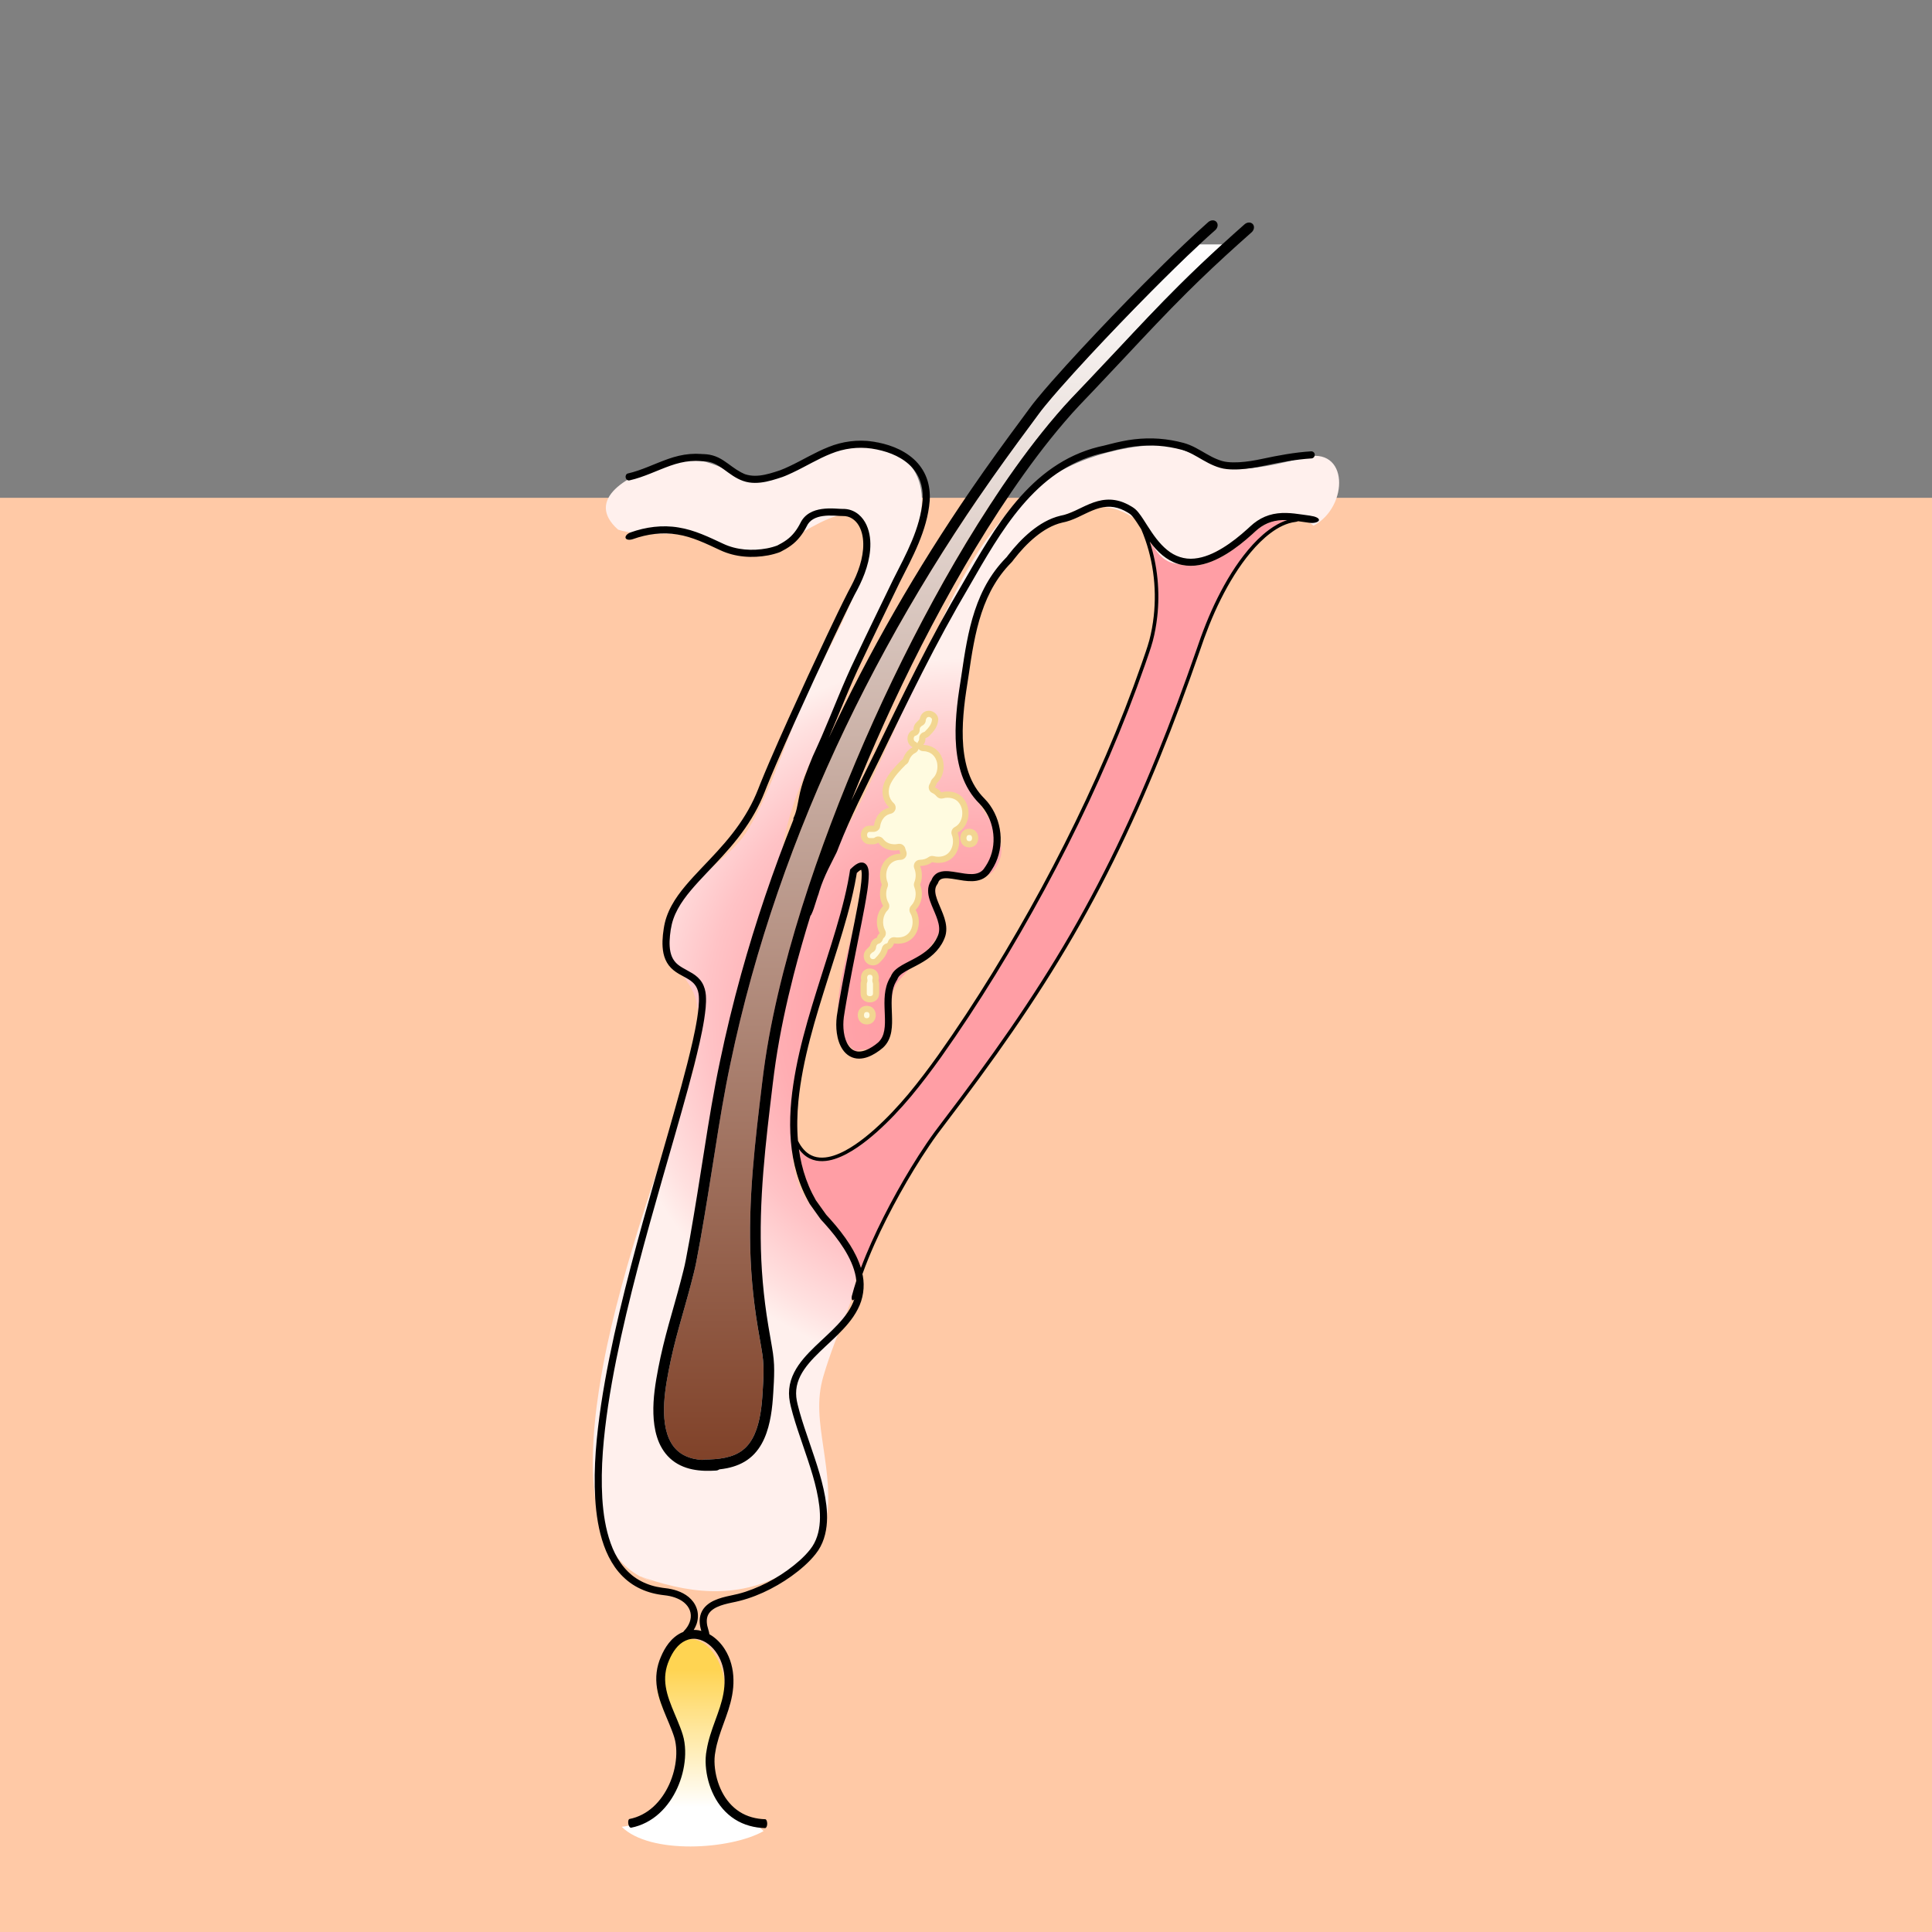
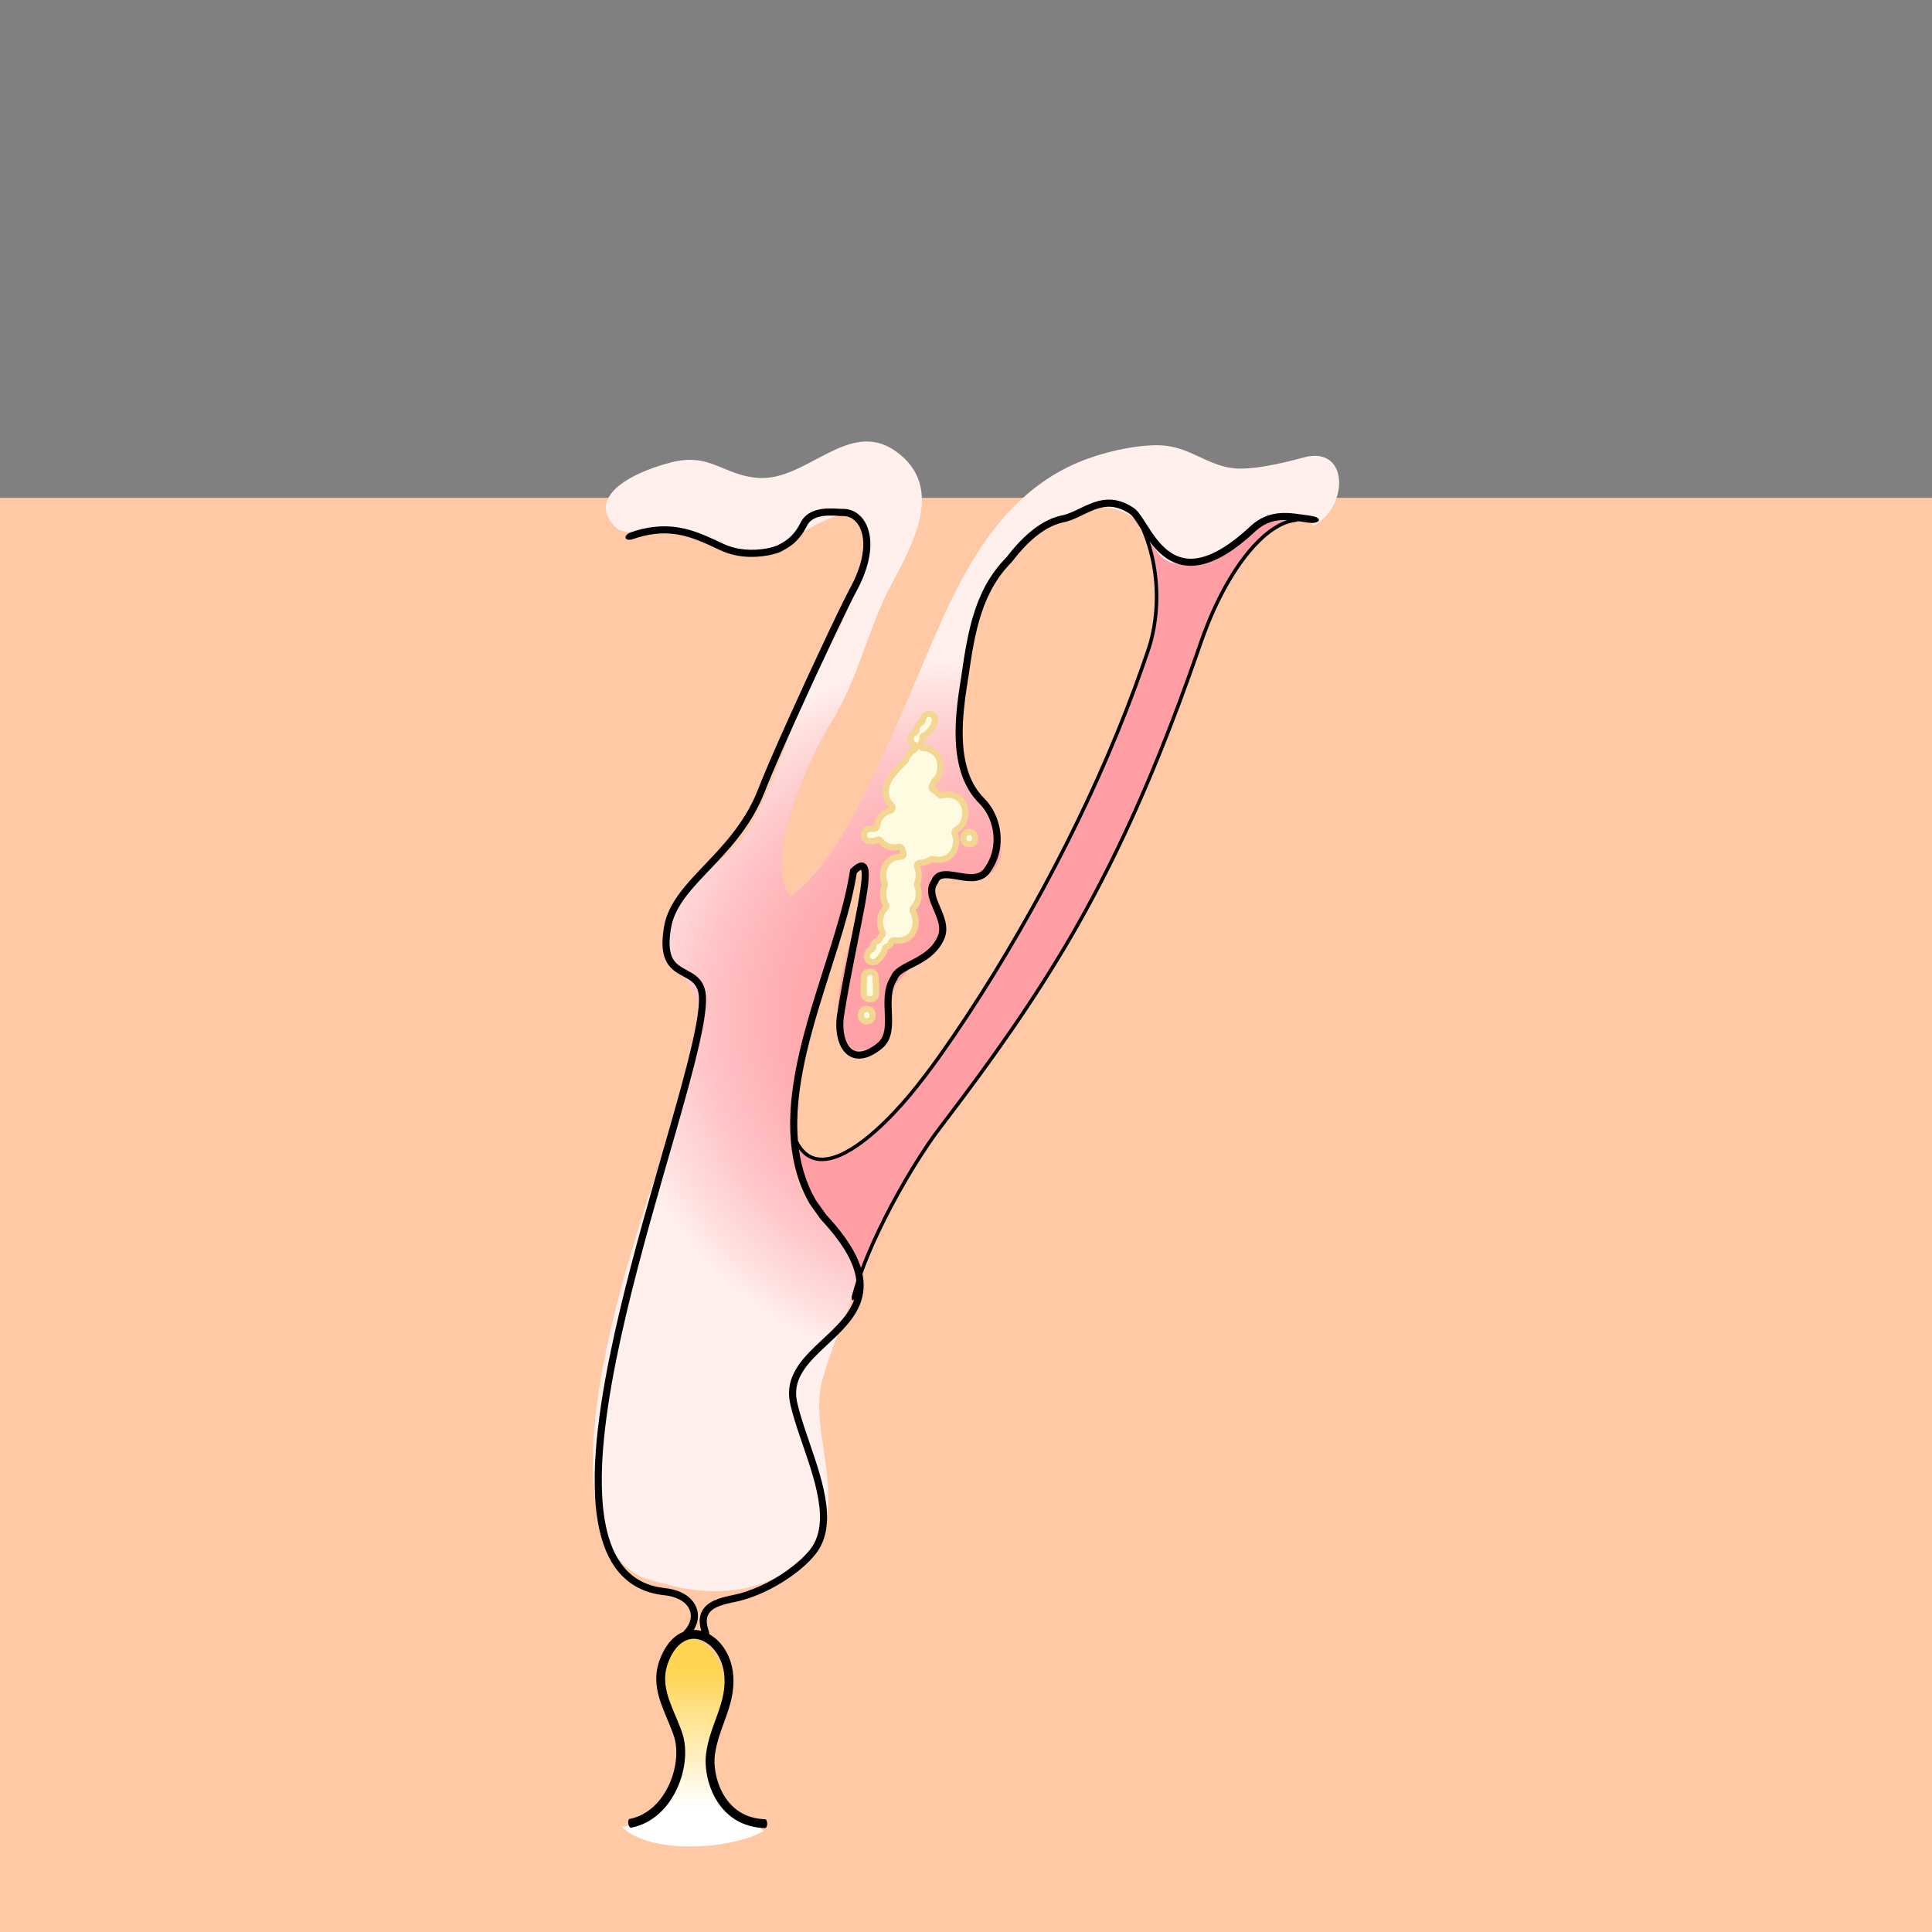
<svg xmlns="http://www.w3.org/2000/svg" id="uuid-d3a239c8-1c5b-49b8-a149-49fe38905082" data-name="Ebene 2" width="435" height="435" viewBox="0 0 435 435">
  <rect x="0" y="0" width="435" height="435" fill="#808080" stroke="none" />
  <defs>
    <linearGradient id="uuid-db1e018d-77ca-49f2-b39e-1ea1a3de3351" data-name="Unbenannter Verlauf 33" x1="155.951" y1="-4863.322" x2="155.951" y2="-4816.667" gradientTransform="translate(0 -4447.581) scale(1 -1)" gradientUnits="userSpaceOnUse">
      <stop offset=".188" stop-color="#fff" />
      <stop offset=".855" stop-color="#ffd452" />
    </linearGradient>
    <radialGradient id="uuid-1c76c096-5c78-4f50-84d1-f49ab841862d" data-name="Unbenannter Verlauf 32" cx="217.5" cy="-4676.421" fx="217.5" fy="-4676.421" r="109.112" gradientTransform="translate(0 -4447.581) scale(1 -1)" gradientUnits="userSpaceOnUse">
      <stop offset=".121" stop-color="#ff9ea5" />
      <stop offset=".253" stop-color="#ffa2a8" />
      <stop offset=".392" stop-color="#ffaeb3" />
      <stop offset=".535" stop-color="#ffc3c6" />
      <stop offset=".679" stop-color="#ffe1e0" />
      <stop offset=".739" stop-color="#fff0ed" />
    </radialGradient>
    <linearGradient id="uuid-58151bae-14ae-41e9-bc4b-88730897343c" data-name="Unbenannter Verlauf 31" x1="212.336" y1="-4776.291" x2="212.336" y2="-4502.613" gradientTransform="translate(0 -4447.581) scale(1 -1)" gradientUnits="userSpaceOnUse">
      <stop offset="0" stop-color="#804229" />
      <stop offset="1" stop-color="#fff" />
    </linearGradient>
  </defs>
  <g id="uuid-28d3b2d7-c2e8-46bd-903b-9a3566893b0e" data-name="Ebene 1">
    <g>
      <rect width="435" height="435" style="fill: none;" />
      <rect y="112.086" width="435" height="322.914" style="fill: #ffc9a6;" />
      <g id="uuid-606bcb17-801e-4c0a-9533-1741c7debad9" data-name="uuid-7f85311e-2090-4096-8f20-6ac5b65f7f61">
        <g>
          <path d="M162.454,405.953c-5.685-7.788,.278-16.456,.703-24.968,.458-9.17-8.187-17.693-13.94-6.741-4.231,8.052,3.02,13.255,3.887,20.407,.887,7.322-5.443,15.886-13.113,16.668,6.32,6.287,24.427,5.18,31.919,.977-2.369-2.824-6.844-2.765-9.456-6.343Z" style="fill: url(#uuid-db1e018d-77ca-49f2-b39e-1ea1a3de3351);" />
-           <path d="M182.674,260.132c1.554,.766,3.425,.598,5.107,.038,1.702-.563,3.298-1.469,4.806-2.489,1.51-1.026,2.938-2.18,4.308-3.399,2.738-2.445,5.258-5.139,7.626-7.954,2.349-2.83,4.576-5.78,6.721-8.775,8.534-12.043,16.225-24.685,23.268-37.662,7.022-12.99,13.337-26.371,18.711-40.122,1.342-3.437,2.622-6.9,3.838-10.384,.59-1.745,1.247-3.489,1.719-5.238,.466-1.764,.787-3.57,.989-5.388,.735-6.632-.194-13.459-2.814-19.594-.628-.977-1.23-1.975-1.899-2.799-.172-.211-.351-.405-.525-.554-.144-.126-.402-.283-.644-.431-.481-.295-.983-.548-1.495-.753-1.027-.408-2.109-.598-3.193-.521-1.088,.069-2.171,.395-3.239,.835-1.073,.439-2.133,.994-3.251,1.512-.56,.259-1.135,.508-1.74,.722-.3,.107-.608,.204-.924,.289-.315,.085-.655,.151-.905,.21-2.187,.512-4.216,1.73-6.016,3.201-1.806,1.482-3.416,3.227-4.862,5.094l-.269,.352-.074,.098c-.032,.051-.133,.15-.141,.158l-.151,.159c-.204,.212-.411,.416-.604,.638-.396,.43-.775,.876-1.139,1.333-.729,.915-1.396,1.881-1.995,2.887-2.422,4.035-3.743,8.66-4.643,13.34-.451,2.347-.808,4.723-1.151,7.107-.366,2.42-.766,4.752-1.009,7.136-.487,4.724-.585,9.573,.743,14.045,.667,2.221,1.74,4.305,3.272,5.997,.359,.401,.838,.85,1.25,1.355,.411,.499,.777,1.032,1.106,1.585,.654,1.107,1.144,2.307,1.449,3.552,.622,2.483,.544,5.157-.334,7.591-.428,1.227-1.076,2.339-1.862,3.401-.452,.56-1.074,1.029-1.753,1.3-.678,.277-1.38,.378-2.047,.398-1.337,.03-2.569-.221-3.747-.417-1.148-.192-2.373-.389-3.154-.094-.372,.145-.601,.384-.77,.805l-.051,.141c-.02,.074-.053,.139-.101,.195l-.094,.124-.045,.071c-.066,.095-.115,.197-.165,.295-.094,.203-.153,.417-.186,.644-.132,.917,.237,2.017,.675,3.089,.439,1.089,.973,2.197,1.361,3.422,.384,1.207,.629,2.626,.228,4.018-.815,2.611-2.818,4.553-4.966,5.83-1.069,.658-2.181,1.195-3.225,1.747-1.023,.544-2.075,1.151-2.479,1.888-.021,.045-.056,.088-.068,.136l-.098,.247-.263,.431c-.133,.231-.253,.47-.359,.719-.206,.495-.354,1.023-.455,1.569-.2,1.094-.216,2.254-.183,3.438,.03,1.186,.115,2.401,.086,3.659-.03,1.248-.169,2.593-.787,3.853-.304,.626-.737,1.206-1.25,1.678-.538,.478-1.009,.8-1.566,1.165-1.083,.676-2.33,1.283-3.796,1.306-.725,.011-1.486-.169-2.132-.545-.652-.366-1.174-.899-1.569-1.469-.787-1.157-1.148-2.452-1.333-3.724-.18-1.278-.166-2.561-.008-3.821,.183-1.251,.39-2.402,.595-3.61,.826-4.764,1.767-9.506,2.721-14.238,.472-2.365,.953-4.727,1.389-7.09,.41-2.346,.883-4.759,.906-7.012-.006-.274-.021-.543-.064-.772-.02-.107-.053-.222-.064-.254-.018,.009,.033-.017-.038,.017-.165,.076-.377,.221-.581,.39-.101,.079-.204,.177-.307,.265-.033,.032-.05,.047-.057,.055l-.115,.72-.334,1.802c-.472,2.393-1.06,4.753-1.705,7.093-1.289,4.678-2.786,9.275-4.248,13.871-2.9,9.178-5.809,18.415-6.749,27.924-.28,2.964-.348,5.954-.092,8.901,.685,1.383,1.66,2.625,3.007,3.269l0,0Z" style="fill: #ffcaa5;" />
+           <path d="M182.674,260.132c1.554,.766,3.425,.598,5.107,.038,1.702-.563,3.298-1.469,4.806-2.489,1.51-1.026,2.938-2.18,4.308-3.399,2.738-2.445,5.258-5.139,7.626-7.954,2.349-2.83,4.576-5.78,6.721-8.775,8.534-12.043,16.225-24.685,23.268-37.662,7.022-12.99,13.337-26.371,18.711-40.122,1.342-3.437,2.622-6.9,3.838-10.384,.59-1.745,1.247-3.489,1.719-5.238,.466-1.764,.787-3.57,.989-5.388,.735-6.632-.194-13.459-2.814-19.594-.628-.977-1.23-1.975-1.899-2.799-.172-.211-.351-.405-.525-.554-.144-.126-.402-.283-.644-.431-.481-.295-.983-.548-1.495-.753-1.027-.408-2.109-.598-3.193-.521-1.088,.069-2.171,.395-3.239,.835-1.073,.439-2.133,.994-3.251,1.512-.56,.259-1.135,.508-1.74,.722-.3,.107-.608,.204-.924,.289-.315,.085-.655,.151-.905,.21-2.187,.512-4.216,1.73-6.016,3.201-1.806,1.482-3.416,3.227-4.862,5.094l-.269,.352-.074,.098c-.032,.051-.133,.15-.141,.158l-.151,.159c-.204,.212-.411,.416-.604,.638-.396,.43-.775,.876-1.139,1.333-.729,.915-1.396,1.881-1.995,2.887-2.422,4.035-3.743,8.66-4.643,13.34-.451,2.347-.808,4.723-1.151,7.107-.366,2.42-.766,4.752-1.009,7.136-.487,4.724-.585,9.573,.743,14.045,.667,2.221,1.74,4.305,3.272,5.997,.359,.401,.838,.85,1.25,1.355,.411,.499,.777,1.032,1.106,1.585,.654,1.107,1.144,2.307,1.449,3.552,.622,2.483,.544,5.157-.334,7.591-.428,1.227-1.076,2.339-1.862,3.401-.452,.56-1.074,1.029-1.753,1.3-.678,.277-1.38,.378-2.047,.398-1.337,.03-2.569-.221-3.747-.417-1.148-.192-2.373-.389-3.154-.094-.372,.145-.601,.384-.77,.805l-.051,.141c-.02,.074-.053,.139-.101,.195l-.094,.124-.045,.071l-.098,.247-.263,.431c-.133,.231-.253,.47-.359,.719-.206,.495-.354,1.023-.455,1.569-.2,1.094-.216,2.254-.183,3.438,.03,1.186,.115,2.401,.086,3.659-.03,1.248-.169,2.593-.787,3.853-.304,.626-.737,1.206-1.25,1.678-.538,.478-1.009,.8-1.566,1.165-1.083,.676-2.33,1.283-3.796,1.306-.725,.011-1.486-.169-2.132-.545-.652-.366-1.174-.899-1.569-1.469-.787-1.157-1.148-2.452-1.333-3.724-.18-1.278-.166-2.561-.008-3.821,.183-1.251,.39-2.402,.595-3.61,.826-4.764,1.767-9.506,2.721-14.238,.472-2.365,.953-4.727,1.389-7.09,.41-2.346,.883-4.759,.906-7.012-.006-.274-.021-.543-.064-.772-.02-.107-.053-.222-.064-.254-.018,.009,.033-.017-.038,.017-.165,.076-.377,.221-.581,.39-.101,.079-.204,.177-.307,.265-.033,.032-.05,.047-.057,.055l-.115,.72-.334,1.802c-.472,2.393-1.06,4.753-1.705,7.093-1.289,4.678-2.786,9.275-4.248,13.871-2.9,9.178-5.809,18.415-6.749,27.924-.28,2.964-.348,5.954-.092,8.901,.685,1.383,1.66,2.625,3.007,3.269l0,0Z" style="fill: #ffcaa5;" />
          <path d="M287.832,117.175c-1.11,.133-2.177,.461-3.15,.989-.486,.261-.949,.573-1.389,.92-.218,.176-.431,.358-.641,.549l-.673,.619c-1.812,1.641-3.734,3.187-5.854,4.488-2.112,1.284-4.463,2.367-7.069,2.616-1.293,.12-2.638-.003-3.891-.414-1.259-.405-2.408-1.08-3.404-1.893-1.125-.92-2.057-1.992-2.898-3.109,1.77,5.426,2.33,11.24,1.699,16.907-.207,1.854-.532,3.696-1.01,5.506-.492,1.82-1.145,3.539-1.737,5.295-1.219,3.494-2.504,6.965-3.85,10.412-5.385,13.787-11.713,27.195-18.751,40.211-7.06,13.004-14.76,25.666-23.321,37.748-2.159,3.013-4.389,5.968-6.759,8.824-2.389,2.841-4.93,5.558-7.706,8.036-1.392,1.238-2.844,2.413-4.392,3.464-1.549,1.045-3.195,1.989-5.009,2.587-1.78,.595-3.883,.812-5.7-.077-1.012-.489-1.811-1.242-2.449-2.11,.151,1.128,.354,2.245,.616,3.352,.543,2.293,1.333,4.522,2.383,6.624,.259,.517,.549,1.057,.823,1.535l1.016,1.422,1.053,1.475,.262,.366c-.006,.004,.142,.159,.238,.263l.617,.678c1.631,1.817,3.171,3.74,4.493,5.835,1.004,1.6,1.885,3.325,2.455,5.183,.723-1.932,1.52-3.832,2.354-5.711,1.743-3.886,3.675-7.683,5.742-11.402,2.072-3.715,4.275-7.36,6.667-10.886,1.189-1.762,2.464-3.489,3.759-5.163l3.835-5.078c10.182-13.566,19.795-27.591,27.936-42.471,8.184-14.855,14.954-30.455,20.89-46.342,1.482-3.974,2.923-7.964,4.314-11.97,1.349-4.023,2.897-8.021,4.804-11.837,1.909-3.814,4.124-7.501,6.878-10.794,1.38-1.64,2.897-3.184,4.634-4.48,1.254-.928,2.647-1.746,4.166-2.233-.667-.026-1.327-.014-1.982,.067v0Z" style="fill: #ff9ea5;" />
          <path d="M143.487,354.696c10.953,3.971,22.143,5.705,33.292-.532,11.589-6.481,10.305-16.699,8.627-28.15-.889-6.056-1.609-10.741-.008-16.179,1.48-5.021,3.363-9.704,5.316-14.539,7.434-18.43-7.352-17.127-11.195-29.543-3.331-10.757,.43-25.927,2.941-36.07,1.616-6.523,3.694-12.063,6.063-18.382,1.827-4.871,2.222-12.461,5.553-16.122,.892,12.942-11.616,34.503-1.287,41.601-.219-.585,4.237-.43,4.1-1.001,2.361,.269,3.647-1.293,3.788-7.732,.145-6.603,.634-6.022,5.171-11.067,3.485-3.882,6.414-5.746,6.007-10.828-.342-4.255-3.836-6.706,2.371-9.989,6.839,1.833,9.098,2.21,10.956-2.856,1.859-5.071-5.612-12.217-7.221-16.899-3.169-9.231-2.697-22.073,.533-34.233,2.844-10.695,10.037-19.95,20.018-25.574,5.249-2.957,11.108-3.538,16.2-.349,3.785,2.371,4.478,9.207,9.337,10.517,9.394,2.534,22.318-16.341,31.709-8.402,8.013-4.277,8.013-18.167-2.221-15.367-5.098,1.396-11.995,2.975-16.193,2.385-6.046-.85-10.043-5.213-16.952-5.144-5.467,.055-12.32,1.633-17.628,3.877-22.76,9.617-30.305,35.489-39.712,56.44-5.721,12.738-13.725,32.882-25.005,41.268-6.762-7.382,4.358-31.639,8.989-39.022,6.36-10.141,8.154-20.818,13.607-31.092,4.832-9.107,12.323-22.185,.953-30.166-10.545-7.403-20.011,6.867-30.903,6.062-7.919-.585-10.718-5.806-19.689-3.47-9.959,2.594-19.427,8.351-11.84,15.113,5.438,1.774,11.915,.177,17.594,1.575,5.234,1.29,10.359,4.752,16.158,3.143,5.957-1.653,23.238-17.44,22.061-.18-.614,9.008-9.163,23.432-13.049,31.661-4.655,9.859-8.033,22.387-13.627,31.559-4.886,8.018-19.236,13.799-18.234,25.026,.441,4.935,5.654,8.659,6.672,13.217,1.248,5.597,.47,13.29-1.508,18.398-5.127,13.24-15.287,41.616-19.369,63.471-2.682,14.37-6.746,43.646,11.3,49.044l-3.677-1.471v-0Z" style="fill: url(#uuid-1c76c096-5c78-4f50-84d1-f49ab841862d);" />
-           <path d="M245.218,80.181c-2.274,2.455-4.532,4.927-6.733,7.436-1.098,1.256-2.187,2.52-3.233,3.802-.525,.648-1.024,1.273-1.502,1.937l-1.496,2.034c-4.003,5.387-7.933,10.796-11.713,16.321-15.134,22.072-28.13,45.634-38.323,70.375-5.089,12.37-9.474,25.03-13.043,37.918-1.782,6.443-3.367,12.942-4.727,19.486-1.387,6.544-2.458,13.129-3.493,19.767-1.05,6.626-2.088,13.264-3.262,19.888l-.921,4.968c-.319,1.709-.779,3.337-1.191,4.971-.853,3.266-1.805,6.496-2.694,9.713-.89,3.219-1.689,6.438-2.315,9.697-.63,3.275-1.156,6.512-1.059,9.726,.083,3.162,.827,6.406,2.966,8.364,1.047,.976,2.411,1.594,3.895,1.901,.555,.116,1.128,.182,1.708,.225,.141-.042,.286-.077,.443-.079,3.222-.026,6.512-.369,8.777-2.2,2.284-1.802,3.345-4.931,3.885-8.058,.278-1.59,.412-3.184,.516-4.853,.104-1.653,.203-3.307,.203-4.924,.014-1.617-.151-3.156-.437-4.782l-.849-4.945c-1.107-6.629-1.697-13.39-1.74-20.118-.056-6.738,.384-13.459,1.041-20.127,.325-3.337,.704-6.661,1.097-9.981,.408-3.317,.762-6.633,1.265-9.974,.998-6.658,2.413-13.231,4.072-19.733,3.342-13.001,7.651-25.717,12.539-38.188,4.903-12.467,10.415-24.691,16.507-36.623,6.107-11.921,12.775-23.576,20.326-34.677,3.785-5.543,7.794-10.947,12.184-16.06,2.178-2.569,4.549-5.003,6.841-7.4l6.863-7.282c4.562-4.872,9.139-9.764,13.896-14.488,3.15-3.135,6.379-6.189,9.66-9.184h-5.104c-3.721,3.451-7.342,7.046-10.934,10.653-4.715,4.758-9.358,9.59-13.915,14.496h0Z" style="fill: url(#uuid-58151bae-14ae-41e9-bc4b-88730897343c);" />
          <path d="M295.03,116.112c-2.327-.288-4.803-.84-7.391-.523-1.284,.151-2.566,.542-3.715,1.167-.575,.309-1.115,.674-1.623,1.074-.253,.203-.496,.412-.732,.63l-.66,.606c-1.764,1.594-3.619,3.085-5.617,4.309-1.988,1.213-4.154,2.181-6.381,2.388-2.222,.234-4.407-.507-6.14-1.954-1.758-1.432-3.107-3.379-4.395-5.389-.655-1.008-1.263-2.048-2.085-3.071-.21-.255-.439-.51-.723-.753-.318-.266-.582-.414-.853-.584-.546-.334-1.127-.629-1.734-.871-1.212-.486-2.566-.727-3.889-.63-1.328,.085-2.585,.474-3.743,.951-2.333,.961-4.302,2.257-6.573,2.653-2.532,.599-4.741,1.954-6.667,3.521-1.926,1.582-3.605,3.41-5.113,5.353l-.28,.367-.064,.083c-.012,.011,.035-.036-.011,.01l-.162,.167c-.215,.225-.436,.442-.64,.677-.419,.458-.823,.933-1.209,1.418-.773,.971-1.482,1.998-2.119,3.061-2.561,4.275-3.918,9.092-4.836,13.858-.46,2.392-.82,4.791-1.163,7.182-.354,2.351-.772,4.778-1.018,7.196-.493,4.832-.625,9.85,.805,14.678,.717,2.393,1.897,4.709,3.611,6.603,.448,.495,.855,.871,1.204,1.304,.357,.43,.676,.896,.964,1.38,.572,.971,1.006,2.027,1.275,3.125,.549,2.192,.478,4.55-.288,6.662-.364,1.059-.953,2.05-1.594,2.926-.6,.759-1.523,1.095-2.609,1.116-1.08,.029-2.237-.194-3.434-.396-.601-.1-1.218-.203-1.871-.25-.655-.035-1.368-.047-2.13,.241-.773,.269-1.427,.998-1.678,1.709,.042,.006-.29,.413-.422,.744-.159,.347-.265,.72-.316,1.089-.184,1.511,.33,2.773,.775,3.917,.466,1.148,.977,2.219,1.319,3.301,.345,1.071,.492,2.147,.216,3.098-.133,.448-.404,.997-.663,1.461-.277,.474-.607,.914-.976,1.327-.734,.826-1.641,1.514-2.628,2.115-.985,.608-2.05,1.126-3.139,1.7-.542,.289-1.095,.595-1.64,.973-.534,.39-1.103,.849-1.49,1.557-.045,.089-.098,.172-.135,.268-.021,.057-.057,.145-.068,.176,.017-.026-.033,.053-.077,.119l-.13,.216c-.169,.292-.321,.595-.451,.902-.259,.619-.436,1.26-.557,1.899-.231,1.283-.242,2.551-.207,3.774,.033,1.227,.116,2.424,.091,3.578-.027,1.148-.169,2.268-.625,3.184-.227,.458-.528,.864-.902,1.207-.362,.327-.883,.7-1.337,.991-.941,.599-1.979,1.053-2.947,1.057-.968,.023-1.8-.475-2.377-1.328-.582-.841-.911-1.929-1.066-3.035-.156-1.113-.145-2.263-.003-3.396,.166-1.137,.383-2.36,.582-3.534,.824-4.742,1.762-9.468,2.712-14.199,.476-2.366,.955-4.732,1.395-7.118,.413-2.398,.9-4.749,.932-7.326-.008-.331-.021-.664-.088-1.032-.036-.188-.074-.368-.176-.614-.116-.281-.294-.527-.523-.707-.452-.38-1.174-.319-1.641-.085-.381,.18-.663,.39-.924,.604-.135,.106-.251,.218-.377,.327l-.269,.254c-.114,.103-.244,.2-.23,.366l-.172,1.067-.324,1.756c-.463,2.342-1.042,4.668-1.678,6.98-1.275,4.628-2.77,9.208-4.231,13.812-2.903,9.19-5.85,18.509-6.817,28.256-.458,4.859-.369,9.837,.77,14.653,.569,2.404,1.401,4.753,2.508,6.969,.281,.56,.561,1.085,.886,1.653l1.083,1.522,1.051,1.473,.265,.368c.178,.246,.257,.295,.362,.417l.601,.661c1.591,1.77,3.078,3.629,4.331,5.618,1.247,1.982,2.263,4.119,2.668,6.351,.055,.29,.094,.585,.124,.879-.366,1.122-.711,2.255-1.008,3.404-.125,.489-.041,.93,.172,.979,.132,.029,.274-.095,.395-.294-.172,.533-.39,1.054-.652,1.56-1.033,2.024-2.62,3.785-4.311,5.45-1.694,1.669-3.526,3.252-5.234,5.032-1.688,1.771-3.328,3.805-4.101,6.331-.383,1.251-.507,2.593-.371,3.889,.142,1.325,.498,2.481,.809,3.665,.664,2.355,1.457,4.647,2.236,6.93,1.548,4.556,3.168,9.111,3.728,13.781,.265,2.318,.218,4.677-.492,6.821-.359,1.079-.858,2.048-1.566,2.935-.702,.899-1.525,1.732-2.395,2.517-3.516,3.106-7.712,5.546-12.166,7.018-1.129,.368-2.23,.638-3.425,.874-1.192,.254-2.428,.545-3.629,1.097-1.177,.531-2.423,1.458-2.959,2.879-.511,1.366-.309,2.773,.064,3.973-.194-.051-.383-.109-.581-.144-.372-.065-.75-.088-1.129-.085,.23-.374,.433-.765,.587-1.186,.357-.944,.457-2.012,.254-3.03-.215-1.018-.738-1.958-1.44-2.682-.696-.734-1.546-1.262-2.429-1.646-.882-.386-1.802-.628-2.725-.773l-1.32-.172c-.417-.058-.832-.129-1.24-.218-1.637-.349-3.198-.977-4.583-1.877-2.788-1.812-4.688-4.758-5.814-7.954-1.145-3.212-1.659-6.662-1.876-10.116-.407-6.931,.293-13.931,1.31-20.846,1.042-6.924,2.476-13.793,4.085-20.622,3.229-13.662,7.189-27.148,11.068-40.668,1.922-6.766,3.879-13.529,5.448-20.424,.386-1.726,.743-3.463,1.024-5.225,.26-1.772,.517-3.526,.39-5.441-.079-.955-.321-1.956-.856-2.847-.529-.896-1.334-1.584-2.135-2.08-1.608-.982-3.197-1.579-4.089-2.795-.914-1.181-1.144-2.85-1.091-4.508,.079-1.667,.305-3.404,.836-4.944,1.091-3.156,3.339-5.854,5.671-8.417,2.357-2.566,4.871-5.056,7.178-7.763,2.31-2.702,4.42-5.625,6.074-8.816,.835-1.572,1.529-3.289,2.15-4.897,.65-1.62,1.334-3.236,2.026-4.848,1.386-3.223,2.811-6.434,4.249-9.636,2.888-6.406,5.833-12.787,8.838-19.138,1.508-3.168,3.017-6.351,4.603-9.459,1.699-3.052,3.225-6.49,3.531-10.186,.144-1.838-.011-3.775-.824-5.561-.404-.886-.989-1.724-1.778-2.377-.781-.654-1.772-1.098-2.802-1.215-.257-.029-.513-.042-.768-.035-.174,.004-.381-.008-.596-.02l-1.331-.073c-.906-.034-1.835-.023-2.776,.11-.936,.136-1.899,.396-2.782,.918-.44,.26-.853,.587-1.206,.974-.179,.194-.334,.397-.484,.622-.162,.247-.262,.443-.359,.634-.777,1.527-1.746,2.824-3.065,3.788-.657,.483-1.386,.904-2.136,1.284l-.514,.178c-.195,.067-.396,.125-.598,.182-.401,.114-.809,.206-1.219,.287-3.287,.616-6.835,.379-9.83-1.032-3.157-1.467-6.44-3.103-10.081-3.674-3.622-.616-7.376-.113-10.773,1.104-.807,.284-1.305,.883-1.132,1.29,.173,.409,.911,.483,1.664,.219,3.211-1.147,6.65-1.598,9.984-1.035,3.352,.521,6.467,2.057,9.662,3.544,3.395,1.583,7.216,1.821,10.81,1.154,.452-.089,.9-.191,1.345-.317,.222-.064,.445-.127,.666-.201l.33-.111c.121-.049,.18-.052,.396-.155,.818-.413,1.617-.871,2.377-1.431,1.54-1.109,2.72-2.719,3.526-4.319,.634-1.424,2.03-2.091,3.647-2.318,.802-.116,1.637-.129,2.485-.095l1.301,.072c.225,.013,.458,.027,.725,.022,.183-.004,.364,.005,.544,.025,1.455,.154,2.684,1.246,3.316,2.674,.655,1.428,.814,3.113,.681,4.763-.136,1.66-.555,3.314-1.147,4.907-.588,1.619-1.357,3.089-2.21,4.674-1.611,3.156-3.118,6.328-4.628,9.508-3.01,6.362-5.96,12.749-8.85,19.166-1.445,3.209-2.871,6.426-4.263,9.664-.694,1.619-1.378,3.242-2.039,4.883-.647,1.67-1.274,3.218-2.086,4.753-1.584,3.059-3.613,5.877-5.871,8.517-2.254,2.646-4.741,5.113-7.14,7.721-2.365,2.613-4.766,5.434-6.003,8.974-.307,.87-.517,1.814-.651,2.697-.144,.894-.241,1.799-.272,2.721-.027,.923,.02,1.867,.217,2.814,.197,.944,.585,1.903,1.203,2.711,1.264,1.664,3.159,2.319,4.505,3.178,.688,.431,1.247,.929,1.617,1.552,.374,.62,.57,1.368,.637,2.163,.11,1.598-.124,3.357-.38,5.054-.271,1.71-.623,3.419-1.003,5.124-1.551,6.819-3.507,13.574-5.427,20.333-3.875,13.512-7.844,27.026-11.086,40.74-1.615,6.859-3.057,13.768-4.11,20.751-1.026,6.981-1.74,14.061-1.325,21.186,.225,3.549,.749,7.131,1.968,10.555,.608,1.709,1.421,3.364,2.479,4.879,1.063,1.507,2.404,2.845,3.963,3.871,1.563,1.021,3.321,1.719,5.119,2.103,.451,.097,.903,.18,1.356,.241l1.296,.168c.812,.127,1.605,.339,2.333,.66,1.461,.611,2.653,1.759,2.941,3.184,.303,1.423-.333,2.959-1.431,4.078-.086,.091-.159,.189-.233,.286-.103,.041-.209,.07-.309,.115-1.181,.549-2.156,1.408-2.911,2.369-.76,.957-1.331,2.035-1.78,3.097-.473,1.085-.81,2.26-.955,3.458-.309,2.414,.202,4.815,.956,6.962,.754,2.165,1.715,4.168,2.479,6.186,.396,1.035,.717,1.965,.853,2.977,.15,1.008,.171,2.051,.096,3.087-.156,2.079-.697,4.148-1.56,6.054-.865,1.906-2.064,3.659-3.585,5.042-1.513,1.381-3.364,2.358-5.355,2.741-.23,.042-.353,.514-.271,1.062,.081,.546,.374,.952,.656,.899,2.361-.451,4.566-1.623,6.314-3.222,1.758-1.6,3.1-3.578,4.062-5.695,.958-2.123,1.556-4.399,1.731-6.733,.085-1.165,.064-2.349-.112-3.529-.157-1.188-.563-2.363-.96-3.392-.806-2.118-1.761-4.113-2.46-6.13-.703-2.011-1.118-4.065-.861-6.063,.122-1,.396-1.973,.806-2.915,.415-.976,.895-1.865,1.51-2.641,1.203-1.572,3.007-2.49,4.833-2.144,1.827,.313,3.467,1.676,4.519,3.363,1.076,1.712,1.604,3.72,1.634,5.795,.055,2.068-.383,4.137-1.045,6.184-.658,2.053-1.511,4.104-2.18,6.281-.331,1.083-.622,2.221-.803,3.342-.231,1.129-.284,2.393-.2,3.544,.169,2.345,.778,4.637,1.843,6.745,1.059,2.1,2.644,4.012,4.687,5.31,2.038,1.313,4.454,1.932,6.8,1.994,.28,.003,.504-.439,.502-.992-.003-.552-.201-1.001-.442-1.006-2.065-.057-4.089-.587-5.783-1.681-1.697-1.082-3.053-2.69-3.98-4.531-.933-1.841-1.482-3.91-1.631-5.974-.071-1.053-.038-2.02,.174-3.06,.169-1.063,.431-2.071,.744-3.106,.629-2.056,1.476-4.097,2.171-6.257,.697-2.153,1.206-4.472,1.144-6.841-.033-2.34-.648-4.774-1.941-6.813-.847-1.345-2.024-2.573-3.476-3.389-.041-.339-.133-.723-.263-1.118-.342-1.051-.46-2.139-.121-3.019,.327-.88,1.145-1.545,2.136-1.998,.998-.461,2.127-.737,3.29-.982,1.171-.23,2.417-.536,3.585-.92,2.357-.765,4.608-1.802,6.739-3.036,2.133-1.234,4.152-2.659,6.003-4.313,.921-.832,1.802-1.719,2.585-2.725,.803-.998,1.431-2.204,1.824-3.416,.811-2.46,.84-5.047,.563-7.503-.601-4.942-2.261-9.553-3.803-14.117-.782-2.284-1.564-4.555-2.212-6.845-.303-1.141-.649-2.313-.758-3.393-.114-1.103-.011-2.209,.312-3.268,.643-2.128,2.103-3.991,3.726-5.688,1.634-1.703,3.457-3.281,5.201-4.997,1.734-1.714,3.445-3.576,4.613-5.868,1.195-2.269,1.605-5.01,1.118-7.531-.021-.115-.06-.222-.085-.337,.821-2.295,1.747-4.556,2.737-6.786,1.729-3.859,3.653-7.638,5.711-11.337,2.06-3.697,4.255-7.326,6.63-10.825,1.184-1.759,2.431-3.445,3.733-5.131l3.839-5.081c10.193-13.582,19.829-27.644,27.995-42.566,8.207-14.899,14.991-30.535,20.94-46.446,1.484-3.98,2.926-7.976,4.32-11.988,1.349-4.023,2.874-7.961,4.765-11.743,1.886-3.771,4.075-7.411,6.774-10.636,1.349-1.607,2.83-3.107,4.5-4.353,1.657-1.232,3.544-2.237,5.558-2.477,.233-.029,.443-.086,.598-.162,.838,.113,1.687,.247,2.554,.356,1.166,.154,2.163-.201,2.147-.648-.013-.441-.864-.797-1.953-.94h-0Zm-115.271,131.849c.94-9.509,3.849-18.746,6.749-27.924,1.461-4.596,2.959-9.193,4.248-13.871,.645-2.34,1.233-4.7,1.705-7.093l.334-1.802,.115-.72c.008-.008,.024-.023,.057-.055,.103-.088,.206-.186,.307-.265,.204-.169,.416-.315,.581-.39,.071-.033,.02-.008,.038-.017,.011,.032,.044,.147,.064,.254,.042,.228,.057,.498,.064,.772-.023,2.252-.496,4.665-.906,7.012-.436,2.363-.917,4.726-1.389,7.09-.955,4.732-1.895,9.474-2.721,14.238-.204,1.207-.411,2.358-.595,3.61-.159,1.26-.172,2.543,.008,3.821,.184,1.272,.546,2.567,1.333,3.724,.395,.57,.917,1.103,1.569,1.469,.646,.375,1.407,.555,2.132,.545,1.466-.023,2.712-.629,3.796-1.306,.557-.365,1.027-.687,1.566-1.165,.513-.472,.946-1.051,1.25-1.678,.617-1.26,.756-2.605,.787-3.853,.029-1.259-.056-2.473-.086-3.659-.033-1.184-.017-2.345,.183-3.438,.101-.546,.25-1.074,.455-1.569,.106-.248,.225-.487,.359-.719l.263-.431,.098-.247c.012-.048,.047-.091,.068-.136,.404-.737,1.457-1.343,2.479-1.888,1.044-.552,2.156-1.089,3.225-1.747,2.148-1.277,4.151-3.219,4.966-5.83,.401-1.392,.156-2.811-.228-4.018-.389-1.225-.923-2.333-1.361-3.422-.437-1.072-.806-2.172-.675-3.089,.033-.227,.092-.442,.186-.644,.05-.098,.098-.2,.165-.295l.045-.071,.094-.124c.048-.056,.082-.121,.101-.195l.051-.141c.169-.421,.398-.66,.77-.805,.781-.295,2.006-.098,3.154,.094,1.179,.197,2.41,.448,3.747,.417,.667-.02,1.369-.121,2.047-.398,.679-.271,1.301-.74,1.753-1.3,.787-1.062,1.434-2.174,1.862-3.401,.879-2.434,.956-5.109,.334-7.591-.306-1.245-.796-2.445-1.449-3.552-.328-.554-.694-1.086-1.106-1.585-.412-.505-.891-.955-1.25-1.355-1.532-1.691-2.605-3.776-3.272-5.997-1.328-4.472-1.23-9.321-.743-14.045,.244-2.384,.643-4.716,1.009-7.136,.343-2.384,.7-4.76,1.151-7.107,.9-4.681,2.221-9.306,4.643-13.34,.599-1.006,1.266-1.972,1.995-2.887,.365-.458,.743-.904,1.139-1.333,.192-.222,.399-.427,.604-.638l.151-.159c.007-.008,.109-.107,.141-.158l.074-.098,.269-.352c1.446-1.867,3.056-3.612,4.862-5.094,1.8-1.471,3.829-2.689,6.016-3.201,.25-.059,.59-.125,.905-.21,.316-.085,.625-.182,.924-.289,.605-.213,1.18-.463,1.74-.722,1.118-.518,2.178-1.073,3.251-1.512,1.068-.44,2.151-.766,3.239-.835,1.085-.077,2.166,.113,3.193,.521,.511,.205,1.014,.458,1.495,.753,.242,.148,.501,.305,.644,.431,.174,.15,.352,.343,.525,.554,.669,.824,1.271,1.821,1.899,2.799,2.62,6.135,3.549,12.962,2.814,19.594-.203,1.818-.523,3.624-.989,5.388-.472,1.75-1.129,3.493-1.719,5.238-1.216,3.484-2.496,6.947-3.838,10.384-5.375,13.752-11.689,27.132-18.711,40.122-7.043,12.976-14.734,25.619-23.268,37.662-2.145,2.995-4.372,5.945-6.721,8.775-2.368,2.815-4.888,5.509-7.626,7.954-1.371,1.219-2.799,2.373-4.308,3.399-1.508,1.02-3.104,1.926-4.806,2.489-1.682,.56-3.553,.728-5.107-.038-1.348-.644-2.322-1.886-3.007-3.269-.256-2.947-.188-5.938,.092-8.901v-0Zm105.889-128.621c-1.737,1.296-3.254,2.84-4.634,4.48-2.755,3.293-4.969,6.981-6.878,10.794-1.908,3.816-3.455,7.813-4.804,11.837-1.392,4.007-2.832,7.996-4.314,11.97-5.936,15.887-12.706,31.487-20.89,46.342-8.142,14.879-17.754,28.904-27.936,42.471l-3.835,5.078c-1.295,1.675-2.57,3.401-3.759,5.163-2.392,3.526-4.594,7.17-6.667,10.886-2.068,3.718-4,7.515-5.742,11.402-.834,1.879-1.631,3.779-2.354,5.711-.57-1.858-1.451-3.582-2.455-5.183-1.322-2.095-2.862-4.018-4.493-5.835l-.617-.678c-.095-.104-.244-.259-.238-.263l-.262-.366-1.053-1.475-1.016-1.422c-.274-.478-.564-1.018-.823-1.535-1.05-2.103-1.84-4.331-2.383-6.624-.262-1.107-.464-2.224-.616-3.352,.638,.868,1.437,1.622,2.449,2.11,1.817,.889,3.92,.672,5.7,.077,1.814-.598,3.46-1.541,5.009-2.587,1.548-1.051,3-2.227,4.392-3.464,2.776-2.478,5.317-5.195,7.706-8.036,2.37-2.856,4.6-5.81,6.759-8.824,8.561-12.083,16.261-24.744,23.321-37.748,7.037-13.016,13.365-26.423,18.751-40.211,1.346-3.447,2.631-6.918,3.85-10.412,.591-1.756,1.245-3.476,1.737-5.295,.478-1.81,.803-3.652,1.01-5.506,.631-5.667,.071-11.48-1.699-16.907,.841,1.118,1.773,2.189,2.898,3.109,.995,.812,2.145,1.488,3.404,1.893,1.253,.411,2.597,.534,3.891,.414,2.606-.249,4.957-1.333,7.069-2.616,2.121-1.3,4.042-2.847,5.854-4.488l.673-.619c.21-.191,.424-.374,.641-.549,.44-.347,.903-.659,1.389-.92,.973-.527,2.039-.856,3.15-.989,.655-.082,1.315-.093,1.982-.067-1.519,.486-2.912,1.305-4.166,2.233v-0Z" />
-           <path d="M243.46,78.549c-2.286,2.468-4.555,4.952-6.779,7.487-1.112,1.27-2.213,2.548-3.289,3.867-.531,.656-1.079,1.341-1.582,2.04l-1.487,2.02c-4.001,5.387-7.962,10.837-11.762,16.392-12.141,17.705-22.912,36.374-31.984,55.844,2.543-5.874,4.768-11.805,7.547-17.514,2.752-5.846,5.622-11.688,8.422-17.498,1.458-2.881,2.992-5.764,4.254-8.805,1.26-3.04,2.255-6.236,2.526-9.617,.11-1.704-.072-3.465-.681-5.112-.599-1.647-1.635-3.132-2.926-4.291-2.61-2.335-5.96-3.442-9.237-3.949-3.355-.491-6.845-.024-9.948,1.24-3.116,1.235-5.882,2.966-8.766,4.316-.722,.333-1.457,.678-2.144,.924-.764,.253-1.523,.503-2.278,.709-1.507,.415-3.027,.661-4.47,.439-.362-.055-.714-.136-1.06-.247-.061-.019-.045-.014-.074-.026l-.13-.056-.257-.117-.511-.253c-.67-.356-1.312-.779-1.954-1.244-1.266-.911-2.646-2.062-4.425-2.555-.433-.124-.879-.206-1.324-.253-.222-.025-.446-.039-.667-.045l-.254-.005-.318-.025c-.847-.062-1.703-.059-2.554,.012-1.7,.136-3.357,.559-4.923,1.109-3.135,1.11-5.997,2.578-9.056,3.265-.358,.08-.578,.491-.493,.926,.083,.433,.468,.72,.854,.632,3.289-.746,6.25-2.27,9.221-3.313,1.489-.522,2.998-.903,4.532-1.026,.764-.064,1.532-.066,2.303-.01l.286,.022,.354,.012c.184,.005,.366,.016,.548,.037,.358,.037,.712,.102,1.056,.2,2.752,.728,4.854,3.929,8.608,4.54,1.779,.272,3.532-.036,5.134-.478,.808-.221,1.588-.477,2.361-.734,.838-.3,1.57-.65,2.321-.995,2.982-1.402,5.744-3.12,8.667-4.272,2.903-1.182,6.056-1.589,9.123-1.147,3.082,.47,6.151,1.524,8.405,3.553,1.118,1.008,1.989,2.258,2.499,3.658,.516,1.4,.684,2.932,.584,4.457-.248,3.093-1.188,6.172-2.407,9.106-1.224,2.948-2.737,5.796-4.204,8.696-2.829,5.866-5.674,11.657-8.441,17.541-2.85,5.849-5.131,11.968-7.702,17.875-.638,1.49-1.316,2.92-1.997,4.442-.61,1.521-1.231,3.008-1.788,4.568-.554,1.549-1.026,3.162-1.327,4.795-.321,1.591-.548,3.204-1.189,4.457-.057,.112-.057,.245-.027,.383-4.55,11.387-8.512,23.014-11.788,34.838-1.794,6.491-3.392,13.041-4.761,19.637-1.398,6.59-2.482,13.257-3.519,19.881-1.047,6.63-2.081,13.255-3.249,19.846l-.917,4.929c-.294,1.593-.744,3.199-1.154,4.818-.841,3.227-1.789,6.435-2.688,9.688-.9,3.248-1.719,6.547-2.358,9.88-.634,3.307-1.205,6.739-1.1,10.249,.053,1.753,.268,3.538,.821,5.287,.541,1.738,1.492,3.461,2.917,4.768,1.414,1.321,3.234,2.121,5.027,2.487,1.803,.378,3.611,.38,5.328,.274,.309-.018,.563-.13,.781-.275,.59-.068,1.18-.151,1.77-.274,1.752-.362,3.552-1.051,5.038-2.249,1.499-1.185,2.576-2.793,3.298-4.441,.728-1.658,1.16-3.375,1.457-5.084,.3-1.702,.443-3.44,.545-5.104,.107-1.676,.209-3.357,.21-5.081,.015-1.723-.177-3.52-.472-5.18l-.847-4.929c-1.092-6.544-1.664-13.131-1.708-19.758-.057-6.621,.377-13.252,1.027-19.872,.325-3.31,.7-6.621,1.094-9.933,.408-3.313,.764-6.638,1.254-9.903,.983-6.553,2.38-13.055,4.027-19.49,1.15-4.485,2.426-8.939,3.799-13.364,.076-.07,.145-.151,.192-.254,.43-.896,.708-1.809,.976-2.684,.133-.436,.263-.862,.405-1.274l.11-.306,.057-.147c.003,.003,.083-.228,.08-.241l.186-.638c.514-1.694,1.218-3.334,2.001-4.959l1.215-2.434,.619-1.227c.156-.296,.2-.492,.293-.702l.244-.634c.664-1.685,1.368-3.358,2.101-5.019,2.933-6.639,6.366-13.104,9.502-19.701,3.193-6.565,6.402-13.114,9.781-19.569,1.694-3.227,3.429-6.428,5.225-9.593l5.472-9.474c3.681-6.255,7.609-12.437,12.855-17.351,2.614-2.442,5.561-4.523,8.797-6.004,1.593-.733,3.342-1.349,4.971-1.759,1.876-.387,3.575-.922,5.339-1.265,3.495-.734,7.084-.847,10.586-.235,.871,.152,1.749,.345,2.597,.57,.811,.223,1.596,.563,2.373,.967,1.552,.807,3.1,1.875,4.886,2.611,.867,.365,1.877,.678,2.852,.768,.967,.107,1.923,.107,2.867,.056,1.886-.108,3.729-.42,5.537-.809,3.532-.762,7.14-1.42,10.682-1.647,.411-.02,.737-.376,.74-.819,.006-.442-.366-.801-.814-.779-3.747,.241-7.345,.909-10.945,1.68-1.758,.38-3.529,.676-5.287,.777-.879,.046-1.753,.045-2.6-.049-.853-.082-1.599-.318-2.416-.656-1.6-.652-3.082-1.671-4.762-2.552-.84-.438-1.738-.83-2.691-1.091-.914-.244-1.821-.442-2.747-.604-3.696-.65-7.53-.527-11.179,.244-1.82,.355-3.616,.913-5.314,1.26-1.915,.476-3.617,1.094-5.34,1.877-3.413,1.56-6.503,3.75-9.22,6.288-5.45,5.109-9.438,11.42-13.144,17.711l-5.481,9.493c-1.809,3.183-3.554,6.401-5.251,9.64-3.396,6.48-6.611,13.045-9.806,19.612-2.392,5.034-4.95,9.981-7.351,15.032,4.74-11.926,10.03-23.637,15.866-35.065,6.066-11.848,12.692-23.427,20.171-34.418,3.746-5.486,7.706-10.825,12.02-15.847,2.141-2.528,4.432-4.879,6.758-7.31l6.877-7.297c4.567-4.876,9.118-9.741,13.837-14.429,3.747-3.73,7.603-7.347,11.539-10.884,1.015-.913,2.033-1.823,3.059-2.726,.587-.517,.714-1.338,.277-1.839-.434-.5-1.268-.483-1.861,.038-1.697,1.491-3.375,3.004-5.045,4.527-3.281,2.995-6.511,6.049-9.66,9.184-4.758,4.724-9.334,9.617-13.896,14.488l-6.863,7.282c-2.292,2.396-4.662,4.831-6.841,7.4-4.39,5.113-8.399,10.518-12.184,16.06-7.55,11.101-14.218,22.756-20.326,34.677-6.092,11.932-11.604,24.156-16.507,36.623-4.888,12.471-9.198,25.188-12.539,38.188-1.66,6.502-3.074,13.075-4.072,19.733-.502,3.34-.856,6.656-1.265,9.974-.393,3.321-.772,6.644-1.097,9.981-.656,6.668-1.097,13.39-1.041,20.127,.042,6.729,.632,13.489,1.74,20.118l.849,4.945c.286,1.626,.451,3.165,.437,4.782,0,1.617-.098,3.271-.203,4.924-.104,1.669-.237,3.263-.516,4.853-.54,3.127-1.601,6.257-3.885,8.058-2.265,1.831-5.555,2.174-8.777,2.2-.157,.001-.303,.036-.443,.079-.58-.044-1.153-.109-1.708-.225-1.484-.307-2.847-.926-3.895-1.901-2.139-1.958-2.883-5.202-2.966-8.364-.097-3.213,.429-6.45,1.059-9.726,.626-3.258,1.424-6.478,2.315-9.697,.889-3.218,1.841-6.447,2.694-9.713,.411-1.634,.871-3.262,1.191-4.971l.921-4.968c1.174-6.624,2.212-13.262,3.262-19.888,1.035-6.638,2.106-13.223,3.493-19.767,1.36-6.544,2.945-13.043,4.727-19.486,3.569-12.887,7.954-25.548,13.043-37.918,10.193-24.741,23.189-48.303,38.323-70.375,3.78-5.525,7.711-10.934,11.713-16.321l1.496-2.034c.478-.664,.977-1.289,1.502-1.937,1.045-1.282,2.134-2.546,3.233-3.802,2.201-2.509,4.46-4.982,6.733-7.436,4.557-4.906,9.199-9.738,13.915-14.496,3.593-3.606,7.213-7.201,10.934-10.653,1.172-1.085,2.349-2.157,3.541-3.209,.587-.512,.723-1.327,.295-1.836-.425-.507-1.268-.498-1.873,.029-1.858,1.64-3.667,3.321-5.456,5.016-3.104,2.941-6.134,5.941-9.145,8.963-4.734,4.777-9.391,9.626-13.969,14.554l-0,0Z" />
          <g>
            <path d="M213.341,178.208c-.505,0-.953,.082-1.378,.197-.395-.46-.87-.861-1.463-1.133,.188-.306,.331-.629,.445-.965,.253-.236,.478-.493,.67-.781,.03-.044,.062-.085,.089-.13,.107-.171,.195-.349,.28-.533,.032-.073,.068-.142,.098-.218,.068-.176,.129-.351,.179-.534,.026-.092,.048-.183,.07-.274,.038-.177,.074-.351,.095-.529,.014-.107,.02-.215,.026-.324,.012-.169,.024-.336,.02-.507-.003-.129-.021-.256-.032-.386-.014-.15-.02-.301-.045-.451-.047-.266-.112-.53-.198-.787-.032-.092-.076-.176-.11-.266-.071-.177-.142-.352-.233-.518-.051-.095-.114-.183-.172-.275-.094-.15-.191-.297-.303-.436-.071-.087-.148-.167-.224-.249-.121-.128-.25-.249-.387-.363-.088-.073-.177-.142-.272-.208-.15-.105-.31-.198-.478-.284-.103-.053-.201-.107-.309-.152-.192-.082-.401-.142-.613-.198-.103-.027-.197-.063-.303-.083-.283-.056-.587-.081-.9-.09v-.002c.112-.137,.2-.29,.274-.451l.035-.078c.127-.317,.18-.663,.162-1.008,.318-.096,.62-.242,.867-.489,1.041-1.044,1.88-2.066,2.013-3.581,.101-1.141-1.03-2.098-2.098-2.098-1.219,0-1.997,.96-2.097,2.098-.008-.102,.008-.201,.042-.296-.132,.205-.165,.254-.098,.147-.224,.269-.481,.514-.729,.762-.434,.435-.616,1.023-.582,1.602-.021,.007-.045,.004-.065,.011-.03,.011-.062,.017-.092,.03-.2,.082-.372,.196-.522,.331-.027,.024-.054,.049-.079,.076-.141,.141-.259,.3-.351,.476-.014,.027-.023,.055-.035,.083-.088,.19-.156,.388-.189,.596v.004c-.032,.215-.032,.434-.006,.652,.001,.017,.001,.033,.004,.05,.029,.21,.086,.411,.171,.604,.012,.022,.02,.044,.03,.066,.091,.188,.207,.362,.352,.513,.014,.015,.029,.027,.044,.042,.156,.153,.336,.284,.552,.377-.018,.01-.038,.02-.055,.029-.169,.089-.336,.18-.49,.289-.097,.07-.183,.149-.274,.226-.133,.114-.262,.23-.38,.358-.083,.092-.16,.19-.236,.288-.098,.128-.194,.259-.278,.397-.07,.115-.135,.231-.197,.352-.065,.131-.124,.265-.178,.402-.044,.109-.082,.219-.116,.33-.138,.109-.281,.204-.405,.329-1.352,1.354-2.685,2.77-3.563,4.488-1.063,2.079-.756,4.571,.941,6.102-2.107,.476-3.26,2.212-3.487,4.082-.074-.006-.142-.021-.221-.021h-.699c-2.706,0-2.706,4.196,0,4.196h.699c.484,0,.876-.138,1.186-.357,.784,1.035,2.01,1.755,3.709,1.755,.368,0,.703-.045,1.027-.109,.068,.281,.156,.555,.268,.82-4.004,.074-5.395,4.118-4.201,6.983-.638,1.528-.546,3.383,.292,4.802-1.56,1.564-1.817,4.21-.782,6.133-.321,.268-.532,.629-.64,1.027l-.001,.002c-.905,.241-1.472,1.065-1.557,2.024-.008-.101,.008-.201,.042-.295-.132,.204-.163,.254-.097,.147-.224,.269-.483,.514-.729,.762-.808,.808-.809,2.159,0,2.967,.806,.809,2.159,.809,2.967,0,.889-.893,1.603-1.79,1.883-2.974,.026-.006,.061-.004,.086-.013,.039-.012,.079-.023,.116-.038,.189-.072,.36-.165,.505-.283,.012-.008,.02-.018,.03-.027,.151-.129,.278-.275,.38-.44l.006-.008c.107-.176,.189-.363,.244-.563,.272,.042,.56,.065,.861,.065,4.384,0,5.715-4.715,4.012-7.599,1.443-1.446,1.774-3.806,.995-5.682,.546-1.322,.546-2.891-.009-4.213,1.112-.02,2.027-.342,2.738-.867,.415,.109,.862,.178,1.354,.178,4.016,0,5.467-3.954,4.375-6.838,3.899-2.033,3.15-9.248-2.277-9.248h0Z" style="fill: #f2d691;" />
            <path d="M196.557,215.963c-.11,0-.322-.024-.495-.197-.262-.262-.262-.726,.002-.989,0,0,.248-.247,.298-.296,.484-.189,.84-.637,.889-1.183,.004-.05,.02-.145,.02-.145,.033-.163,.147-.554,.502-.648,.483-.129,.862-.508,.992-.989,.026-.097,.08-.228,.185-.318,.511-.425,.654-1.151,.337-1.735-.772-1.437-.534-3.407,.54-4.484,.451-.451,.538-1.15,.215-1.699-.601-1.018-.682-2.413-.206-3.553,.144-.343,.144-.732,0-1.077-.493-1.183-.375-2.663,.29-3.684,.569-.87,1.484-1.342,2.644-1.363,.464-.009,.894-.247,1.148-.635,.253-.387,.296-.877,.118-1.304-.083-.197-.148-.396-.197-.602-.151-.64-.723-1.074-1.358-1.074-.089,0-.177,.008-.268,.024-.301,.059-.537,.085-.762,.085-1.118,0-1.991-.405-2.594-1.201-.274-.363-.691-.555-1.116-.555-.28,0-.561,.085-.806,.256-.095,.07-.219,.103-.378,.103h-.699c-.522,0-.631-.381-.631-.7,0-.319,.109-.699,.631-.699h.699c.045,.005,.091,.005,.135,.005,.706,0,1.387-.505,1.475-1.213,.068-.564,.446-2.445,2.407-2.886,.51-.115,.912-.505,1.044-1.011,.133-.505-.027-1.042-.416-1.392-1.186-1.071-1.44-2.85-.632-4.428,.799-1.563,2.072-2.9,3.307-4.137,.041-.039,.088-.07,.133-.104l.156-.119c.212-.169,.371-.399,.455-.658,.029-.085,.056-.169,.089-.253,.038-.095,.082-.192,.13-.288,.039-.079,.085-.164,.138-.247,.057-.094,.123-.185,.192-.274,.053-.067,.104-.136,.162-.2,.077-.082,.168-.16,.259-.239l.18-.152c.098-.071,.212-.128,.327-.188,.349-.185,.613-.515,.718-.89,.251,.303,.623,.491,1.027,.505,.237,.008,.468,.024,.681,.066,.017,.004,.194,.057,.21,.062,.153,.04,.298,.079,.431,.135l.136,.069c.183,.095,.294,.156,.392,.226,.065,.045,.125,.091,.183,.138,.092,.077,.179,.159,.259,.245,.062,.064,.11,.116,.156,.171,.077,.094,.142,.198,.209,.302l.123,.188c.062,.119,.112,.244,.16,.369,.009,.021,.062,.142,.071,.162,.079,.226,.129,.421,.162,.619,.014,.068,.015,.135,.021,.203l.036,.422c.004,.12-.006,.233-.014,.347l-.02,.278c-.018,.139-.044,.268-.074,.398l-.048,.201c-.039,.141-.083,.271-.135,.398-.003,.004-.073,.159-.074,.163-.054,.118-.113,.245-.191,.368-.186,.274-.339,.449-.529,.629-.168,.157-.295,.353-.368,.57-.089,.26-.191,.484-.313,.687-.207,.342-.26,.756-.142,1.137,.118,.381,.392,.696,.756,.862,.353,.16,.673,.413,.982,.771,.269,.313,.66,.487,1.06,.487,.123,0,.247-.017,.368-.05,.371-.1,.691-.147,1.01-.147,2.346,0,3.027,1.735,3.21,2.483,.357,1.454-.071,3.339-1.581,4.128-.626,.327-.911,1.071-.66,1.734,.46,1.213,.309,2.644-.383,3.646-.595,.859-1.498,1.296-2.685,1.296-.336,0-.661-.044-.997-.132-.116-.032-.237-.045-.357-.045-.295,0-.588,.092-.83,.272-.516,.381-1.166,.579-1.932,.593-.464,.009-.894,.248-1.148,.637-.253,.389-.295,.876-.116,1.306,.411,.977,.411,2.148,.004,3.134-.141,.343-.141,.729,0,1.073,.59,1.414,.298,3.163-.69,4.156-.451,.451-.54,1.15-.216,1.699,.684,1.157,.694,2.785,.027,3.956-.399,.699-1.216,1.535-2.835,1.535-.227,0-.442-.017-.648-.05-.071-.011-.142-.017-.215-.017-.62,0-1.178,.415-1.348,1.03-.018,.067-.041,.124-.071,.179-.006,.006-.012,.013-.017,.021-.024,.042-.057,.079-.095,.112-.009,.006-.017,.014-.026,.021-.015,.009-.036,.023-.068,.035-.044,.009-.088,.018-.121,.029-.489,.136-.865,.529-.982,1.024-.203,.861-.752,1.545-1.513,2.305-.169,.172-.381,.197-.493,.197l-0,0Zm9.99-48.62c-.132-.162-.3-.294-.498-.38-.027-.011-.068-.033-.13-.093-.05-.048-.082-.096-.109-.157-.047-.102-.07-.18-.08-.255-.011-.127-.011-.219,0-.297,.002-.008,.003-.014,.003-.021,.014-.061,.036-.13,.073-.207,.033-.075,.066-.119,.109-.162,.039-.036,.07-.057,.092-.072,.041-.01,.085-.023,.127-.038,.593-.204,.979-.777,.942-1.402-.008-.126,.006-.363,.177-.535,0,0,.247-.246,.298-.297,.484-.187,.841-.636,.889-1.182,.003-.05,.021-.147,.021-.147,.048-.253,.204-.675,.682-.675,.183,0,.416,.116,.569,.281,.044,.048,.148,.175,.136,.296-.089,1.016-.635,1.738-1.609,2.716-.051,.049-.147,.096-.283,.138-.614,.187-1.024,.768-.992,1.411,.009,.15-.014,.291-.059,.408-.053,.111-.08,.151-.094,.166-.123,.151-.213,.322-.265,.504h0Z" style="fill: #fffbe0;" />
            <path d="M218.236,186.599c-2.705,0-2.705,4.196,0,4.196,2.706,0,2.706-4.196,0-4.196Z" style="fill: #f2d691;" />
            <path d="M218.236,189.398c-.522,0-.631-.381-.631-.699,0-.321,.109-.7,.631-.7s.631,.38,.631,.7c0,.318-.109,.699-.631,.699Z" style="fill: #fffbe0;" />
            <path d="M195.858,218.071c-1.614,0-2.259,1.492-1.945,2.696-.094,.235-.153,.498-.153,.8v2.098c0,2.706,4.196,2.706,4.196,0v-2.098c0-.303-.059-.566-.153-.8,.312-1.204-.331-2.696-1.945-2.696Z" style="fill: #f2d691;" />
            <path d="M195.858,224.296c-.319,0-.699-.109-.699-.631v-2.098c0-.103,.015-.192,.053-.284,.11-.275,.13-.579,.055-.868-.07-.268-.021-.579,.118-.759,.068-.088,.182-.186,.474-.186s.405,.098,.472,.186c.139,.18,.189,.492,.119,.759-.076,.289-.056,.593,.055,.868,.036,.092,.053,.182,.053,.284v2.098c0,.522-.38,.631-.699,.631Z" style="fill: #fffbe0;" />
            <path d="M195.159,226.462c-2.706,0-2.706,4.196,0,4.196,2.705,0,2.705-4.196,0-4.196Z" style="fill: #f2d691;" />
            <path d="M195.159,229.259c-.522,0-.632-.38-.632-.699,0-.319,.11-.699,.632-.699s.631,.38,.631,.699c0,.319-.109,.699-.631,.699Z" style="fill: #fffbe0;" />
          </g>
        </g>
      </g>
    </g>
  </g>
</svg>